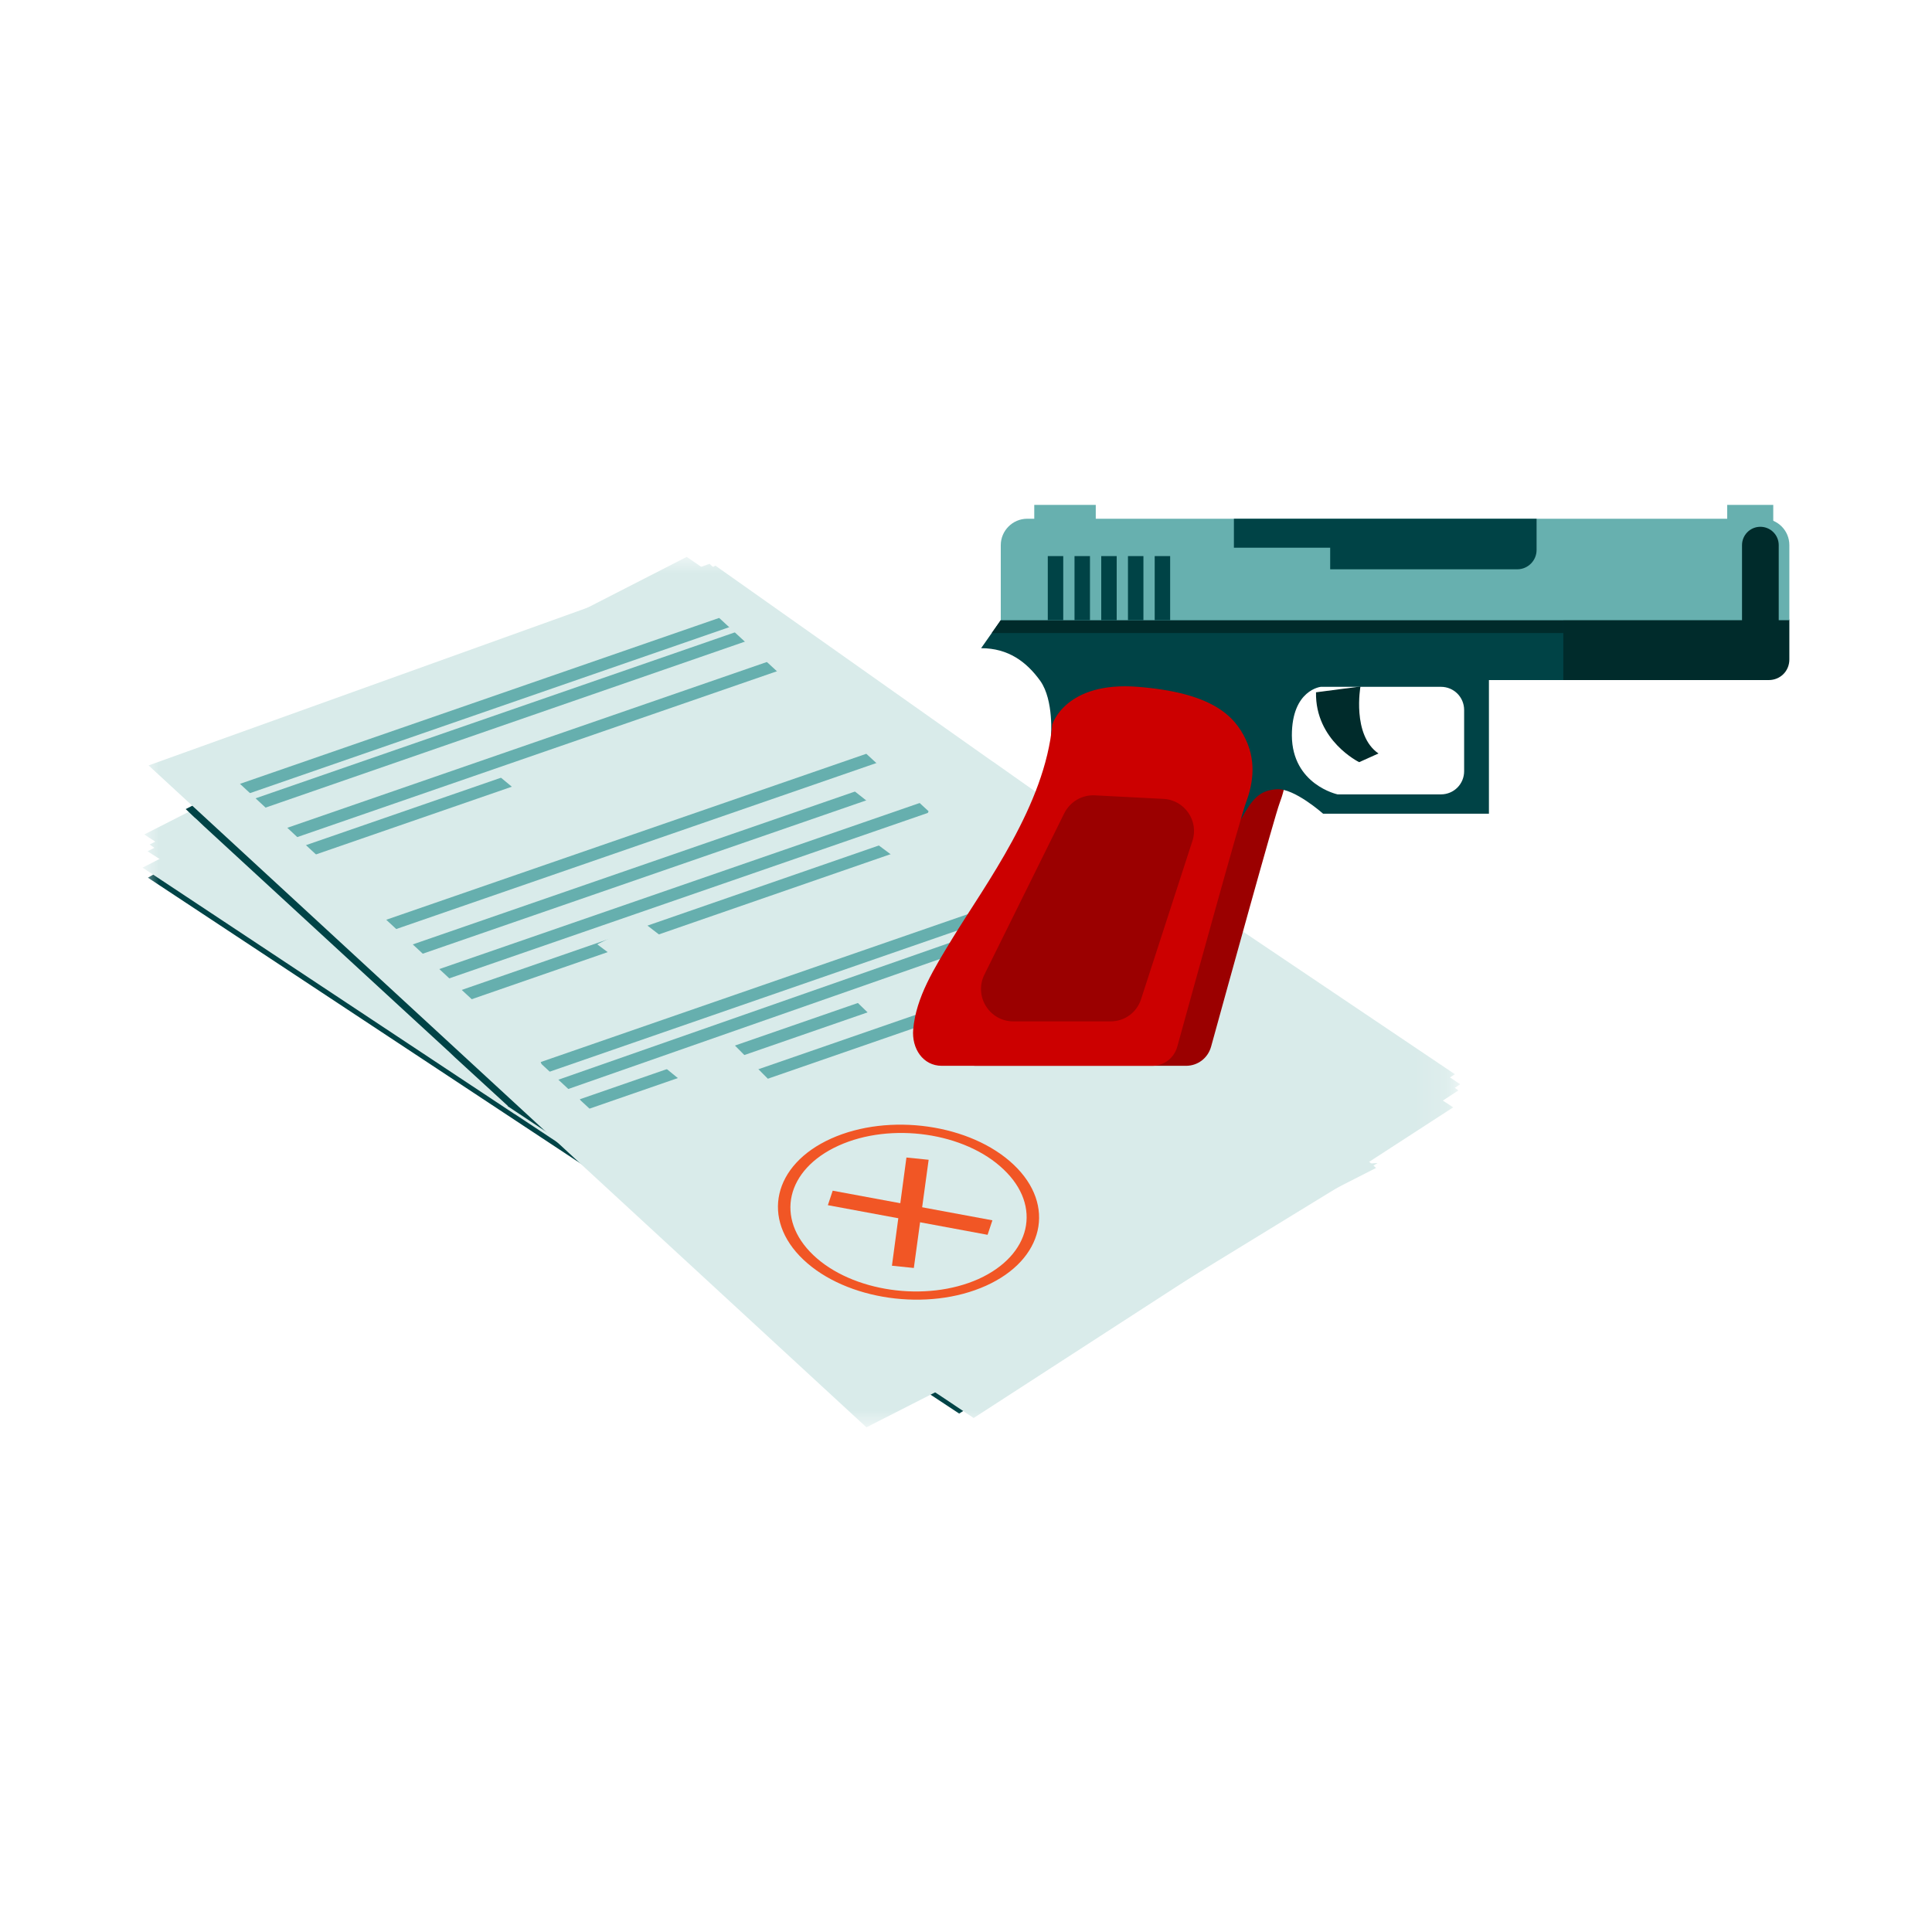
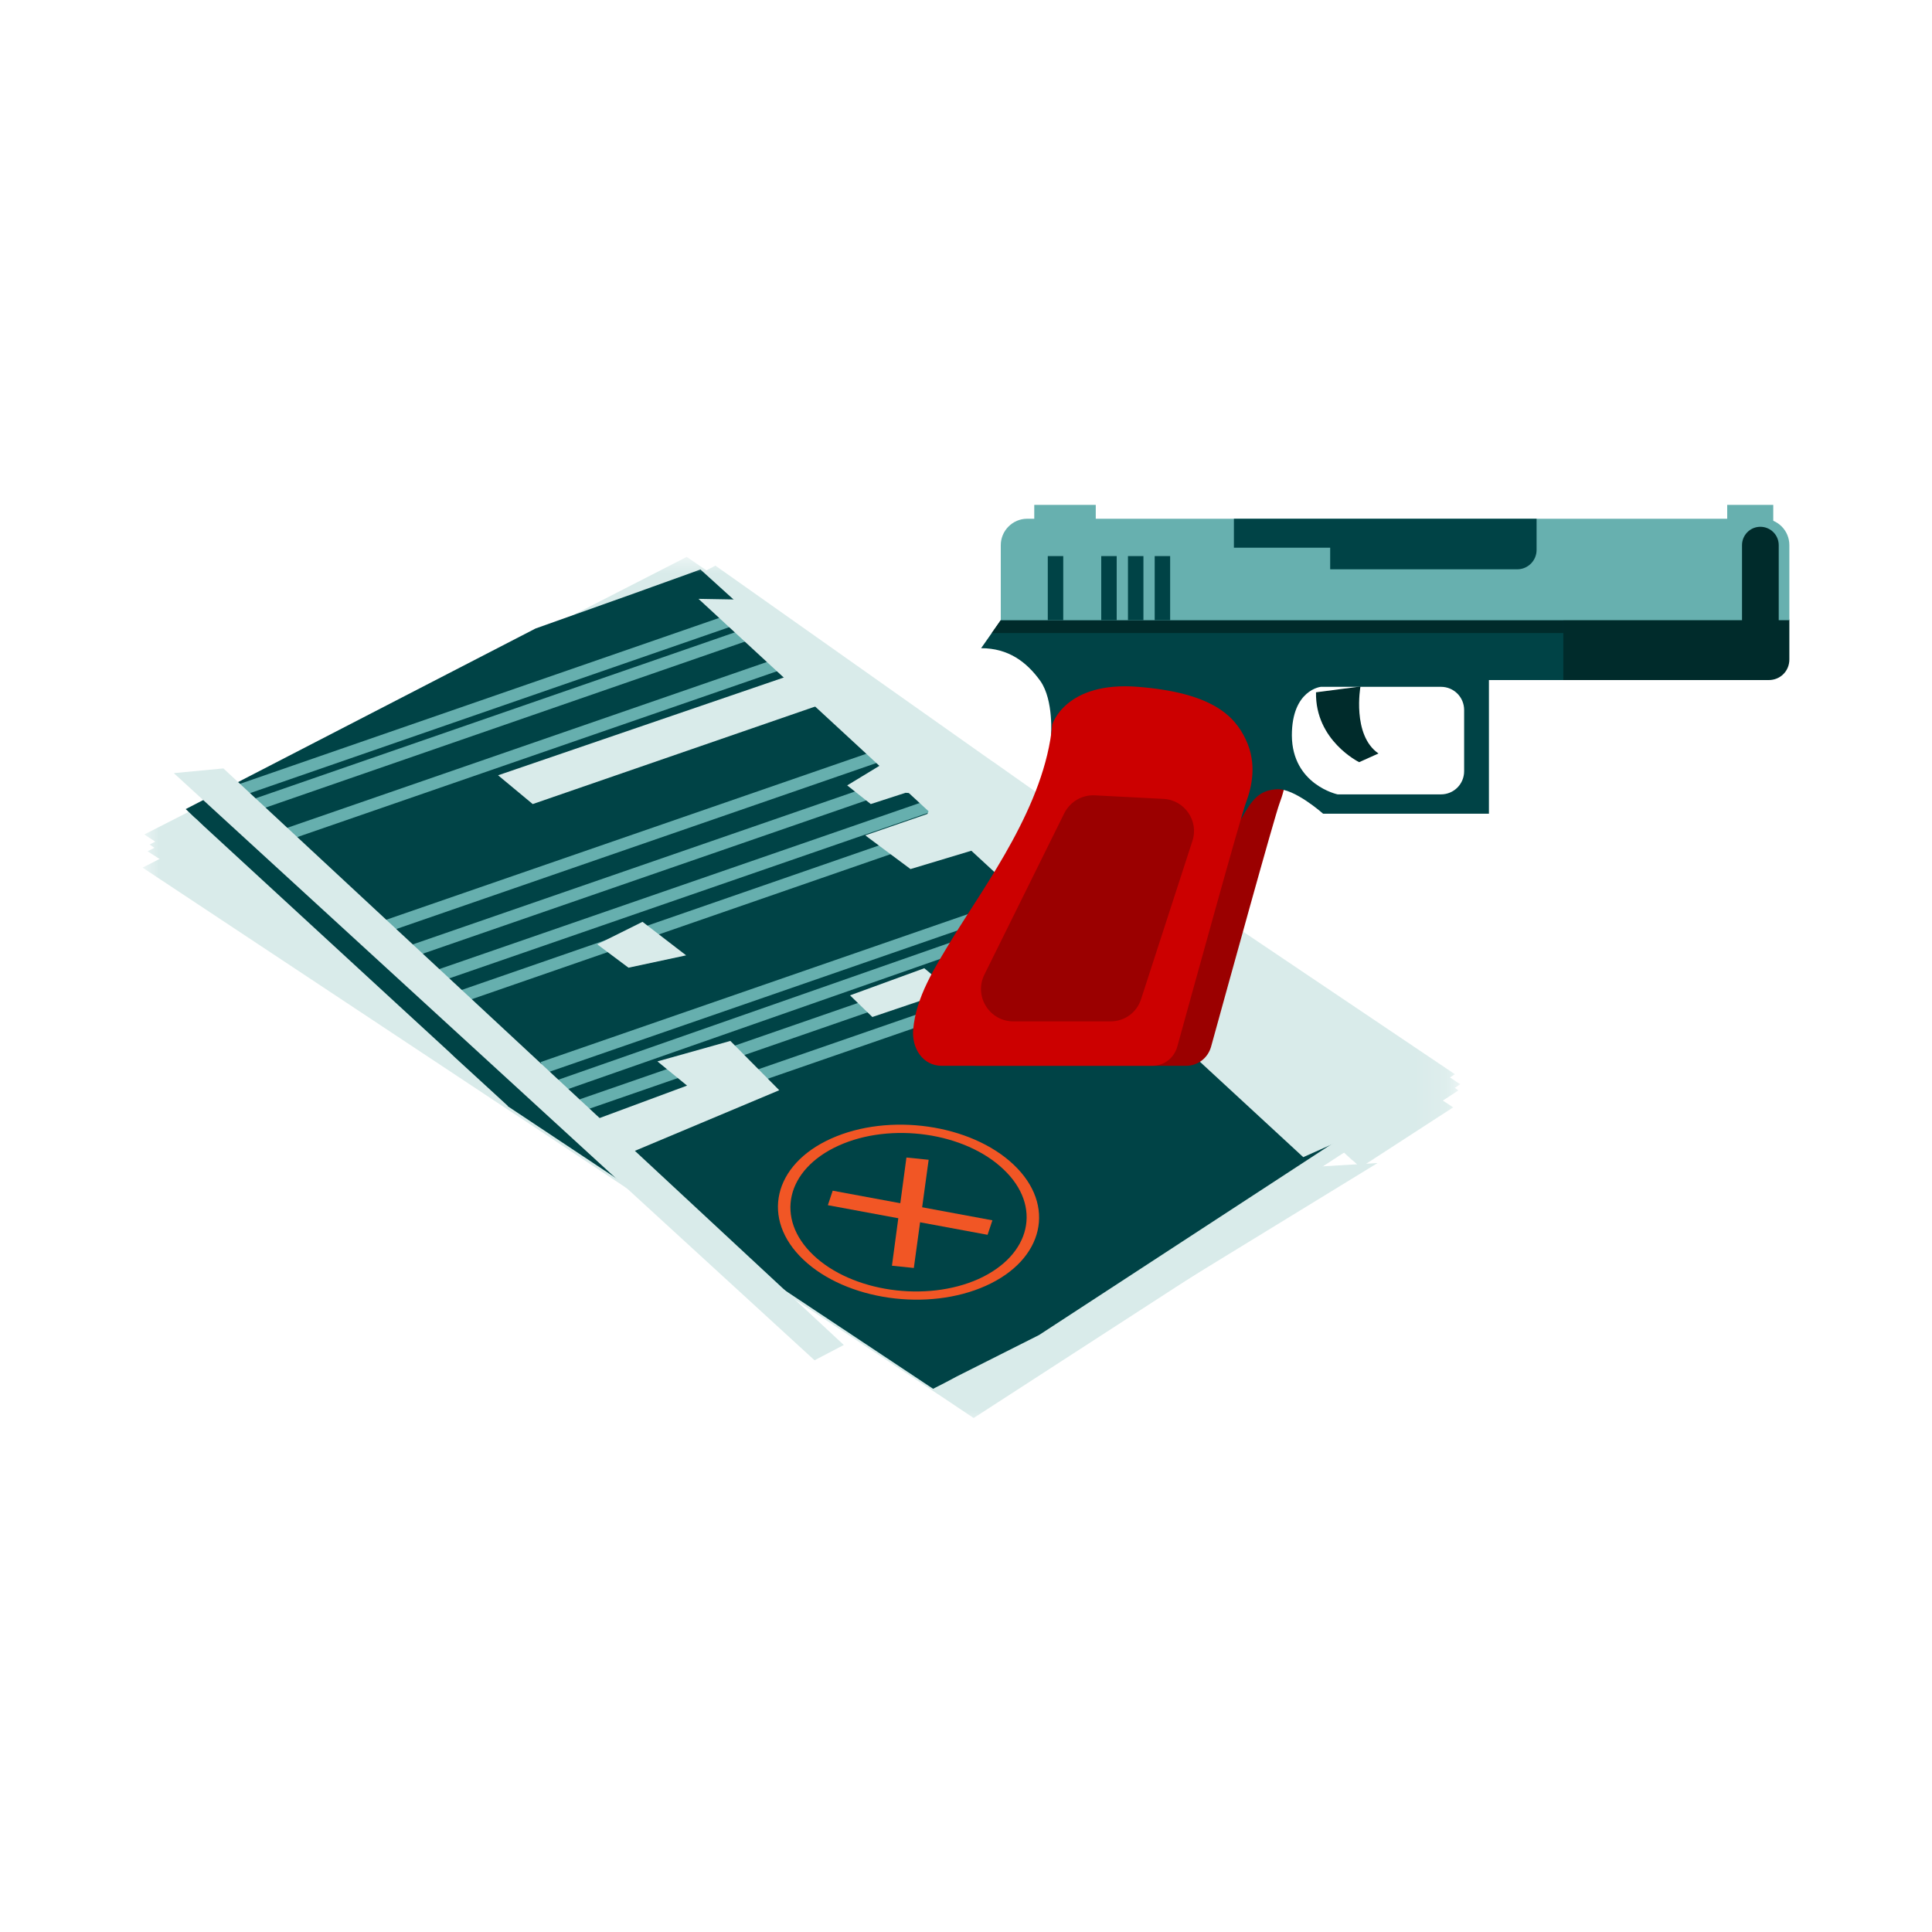
<svg xmlns="http://www.w3.org/2000/svg" version="1.1" id="Layer_1" x="0px" y="0px" viewBox="0 0 60 60" style="enable-background:new 0 0 60 60;" xml:space="preserve">
  <style type="text/css">
	.st0{filter:url(#Adobe_OpacityMaskFilter);}
	.st1{fill-rule:evenodd;clip-rule:evenodd;fill:#FFFFFF;}
	.st2{mask:url(#mask-2_1_);}
	.st3{fill-rule:evenodd;clip-rule:evenodd;fill:#004346;}
	.st4{fill-rule:evenodd;clip-rule:evenodd;fill:#D9EBEA;}
	.st5{fill:none;}
	.st6{fill:none;stroke:#66AFAE;stroke-width:0.374;stroke-miterlimit:4;}
	.st7{fill:#F15625;}
	.st8{fill-rule:evenodd;clip-rule:evenodd;fill:#F15625;}
	.st9{fill-rule:evenodd;clip-rule:evenodd;fill:#9B0000;}
	.st10{fill-rule:evenodd;clip-rule:evenodd;fill:#002B2B;}
	.st11{fill-rule:evenodd;clip-rule:evenodd;fill:#67B0AF;}
	.st12{fill-rule:evenodd;clip-rule:evenodd;fill:#CC0000;}
</style>
  <g>
    <g>
      <g id="_x30_2.-Empty-States-_x2F_-T_x26_Cs">
        <g id="img_register_empty">
          <defs>
            <filter id="Adobe_OpacityMaskFilter" filterUnits="userSpaceOnUse" x="4.43" y="17.3" width="40.92" height="27.03">
              <feColorMatrix type="matrix" values="1 0 0 0 0  0 1 0 0 0  0 0 1 0 0  0 0 0 1 0" />
            </filter>
          </defs>
          <mask maskUnits="userSpaceOnUse" x="4.43" y="17.3" width="40.92" height="27.03" id="mask-2_1_">
            <g class="st0">
              <path id="path-1_1_" class="st1" d="M0.24,30.88c0,13.38,10.85,24.23,24.23,24.23l0,0c13.38,0,24.23-10.85,24.23-24.23l0,0        c0-13.38-10.85-24.23-24.23-24.23l0,0C11.08,6.65,0.24,17.5,0.24,30.88L0.24,30.88z" />
            </g>
          </mask>
          <g id="Group" class="st2">
            <g transform="translate(207, 207.944) rotate(17) translate(-207, -207.944) translate(27, 104)">
-               <polygon id="Fill-1" class="st3" points="-26.28,-14.32 -37.43,-1.12 -66.39,-9.67 -54.3,-22.59       " />
              <polygon id="Fill-2" class="st4" points="-25.54,-14.7 -27.75,-12.07 -27.99,-12.19 -28.09,-12.23 -28.38,-12.37         -35.41,-4.01 -33.31,-6.02 -33.31,-6.02 -32.61,-6.69 -30.86,-8.37 -36.96,-1.12 -38.09,-1.46 -53.35,-5.98 -53.36,-5.98         -66.64,-9.92 -66.35,-10.2 -66.32,-10.23 -66.05,-10.49 -64.98,-11.53 -53.05,-23.09 -48.14,-21.59 -48.14,-21.59         -26.24,-14.91 -25.92,-14.81 -25.81,-14.78 -25.81,-14.78       " />
              <polygon id="Fill-3" class="st4" points="-25.54,-15.45 -25.81,-15.12 -25.81,-15.12 -27.99,-12.53 -28.09,-12.58         -28.38,-12.71 -35.41,-4.36 -33.31,-6.37 -33.31,-6.37 -32.61,-7.04 -36.96,-1.87 -37.07,-1.9 -37.76,-2.11 -55.6,-7.4         -55.6,-7.4 -66.32,-10.57 -66.64,-10.67 -66.37,-10.93 -65.26,-12 -59.41,-17.68 -54.23,-22.69 -53.05,-23.84 -52.96,-23.81         -52.8,-23.76 -50.64,-23.1 -50.64,-23.1 -27.49,-16.04 -25.97,-15.58       " />
              <polygon id="Fill-4_1_" class="st4" points="-25.54,-15.25 -25.78,-14.96 -27.95,-12.37 -28.25,-12.51 -35.28,-4.12         -33.18,-6.14 -36.93,-1.65 -36.96,-1.62 -37.66,-1.83 -55.24,-7.06 -55.24,-7.06 -66.21,-10.33 -66.64,-10.45 -66.33,-10.75         -65.2,-11.83 -59.27,-17.49 -53.66,-22.86 -53.66,-22.86 -53.66,-22.86 -52.83,-23.65 -52.55,-23.91 -52.37,-24.09         -42.36,-20.79 -42.35,-20.79 -27.36,-15.85 -25.86,-15.36       " />
              <polygon id="Fill-5" class="st4" points="-25.79,-15.7 -26.02,-15.42 -26.04,-15.4 -26.29,-15.1 -28.43,-12.56 -35.46,-4.2         -37.21,-2.12 -37.53,-2.22 -57.55,-8.15 -66.09,-10.68 -66.41,-10.78 -66.51,-10.81 -66.89,-10.92 -65.72,-12.05         -56.93,-20.57 -53.3,-24.09 -52.73,-23.91 -42.54,-20.8 -42.53,-20.8       " />
              <polygon id="Fill-6_1_" class="st4" points="-37.01,-1.37 -27.28,-12.36 -38.49,-8.18       " />
              <line id="Fill-7" class="st5" x1="-56.92" y1="-20.59" x2="-65.89" y2="-12.11" />
-               <line id="Fill-8_2_" class="st5" x1="-53.44" y1="-6.11" x2="-37.99" y2="-1.87" />
              <polygon id="Fill-9" class="st3" points="-28.77,-12.56 -35.77,-4.18 -37.84,-2.2 -38.11,-1.93 -38.14,-1.9 -38.43,-1.62         -53.63,-6.15 -53.63,-6.16 -55.64,-7.12 -55.64,-7.12 -55.86,-7.23 -55.86,-7.23 -57.76,-8.14 -65.2,-11.71 -65.48,-11.85         -65.55,-11.88 -65.89,-12.05 -57.14,-20.59 -54.5,-22.55 -54.06,-22.88 -54.06,-22.88 -54.06,-22.88 -53.07,-23.62         -52.78,-23.84 -50.93,-22.97 -50.93,-22.97 -48.43,-21.79 -48.43,-21.79       " />
-               <polygon id="Fill-10_3_" class="st4" points="-67.39,-13.01 -40.06,0.13 -27.28,-12.2 -52.56,-24.09       " />
              <line id="Stroke-11" class="st6" x1="-65.14" y1="-12.6" x2="-51.44" y2="-22.59" />
              <line id="Stroke-12" class="st6" x1="-64.15" y1="-12.6" x2="-50.45" y2="-22.59" />
              <line id="Stroke-13" class="st6" x1="-63.15" y1="-11.86" x2="-49.45" y2="-21.84" />
-               <line id="Stroke-14" class="st6" x1="-62.65" y1="-11.36" x2="-48.95" y2="-21.34" />
              <line id="Stroke-15" class="st6" x1="-58.92" y1="-10.36" x2="-45.22" y2="-20.34" />
              <line id="Stroke-16" class="st6" x1="-57.92" y1="-9.86" x2="-44.22" y2="-19.84" />
              <line id="Stroke-17" class="st6" x1="-56.92" y1="-9.36" x2="-43.22" y2="-19.34" />
              <line id="Stroke-18" class="st6" x1="-56.18" y1="-8.86" x2="-42.48" y2="-18.85" />
              <line id="Stroke-19" class="st6" x1="-52.94" y1="-7.61" x2="-39.24" y2="-17.6" />
              <line id="Stroke-20" class="st6" x1="-52.44" y1="-7.11" x2="-38.49" y2="-17.35" />
              <line id="Stroke-21" class="st6" x1="-51.44" y1="-6.86" x2="-37.74" y2="-16.85" />
              <line id="Stroke-22" class="st6" x1="-50.2" y1="-6.61" x2="-36.92" y2="-16.29" />
              <polygon id="Fill-27_1_" class="st4" points="-65.14,-13.6 -41.48,-2.11 -42.21,-1.39 -66.57,-13.01       " />
              <polygon id="Fill-28" class="st4" points="-52.57,-22.95 -29.54,-11.86 -28.53,-12.74 -51.21,-23.34       " />
              <polygon id="Fill-31_1_" class="st4" points="-45.71,-9.09 -47.61,-10.11 -49.59,-8.84 -48.49,-8.39 -51.19,-6.33         -49.59,-5.86       " />
              <polygon id="Fill-32_1_" class="st4" points="-44.47,-12.55 -43.61,-12.11 -41.52,-13.61 -42.51,-14.03       " />
              <polygon id="Fill-33_1_" class="st4" points="-43.82,-16.85 -45.47,-17.44 -43.82,-18.64 -43.73,-19.28 -44.66,-19.07         -45.59,-18.42 -46.46,-18.76 -45.47,-19.87 -44.25,-20.09 -42.49,-19.26 -41.98,-18.08       " />
              <polygon id="Fill-34_1_" class="st4" points="-55.63,-15.35 -56.92,-15.89 -49.03,-21.6 -47.84,-21.02       " />
              <polygon id="Fill-35_1_" class="st4" points="-51.3,-11.36 -52.44,-11.77 -51.3,-12.85 -49.7,-12.25       " />
              <polygon id="Fill-36_1_" class="st4" points="-36.5,-15.85 -37.2,-17.53 -40.73,-18.35       " />
            </g>
          </g>
        </g>
      </g>
      <g id="_x30_5.-Sheets-_x2F_-Sunpay---Problem">
        <g id="Page-1_3_" transform="translate(64, 19)">
-           <path class="st7" d="M-33.38,20.93c-1.8,0.81-4.34,0.45-5.67-0.81c-1.33-1.26-0.94-2.95,0.86-3.76c1.8-0.81,4.34-0.45,5.67,0.81      S-31.58,20.12-33.38,20.93z M-37.96,16.58c-1.63,0.74-1.98,2.26-0.78,3.4c1.2,1.14,3.5,1.47,5.13,0.74      c1.63-0.74,1.98-2.26,0.78-3.4C-34.03,16.17-36.33,15.84-37.96,16.58z" />
+           <path class="st7" d="M-33.38,20.93c-1.8,0.81-4.34,0.45-5.67-0.81c-1.33-1.26-0.94-2.95,0.86-3.76c1.8-0.81,4.34-0.45,5.67,0.81      S-31.58,20.12-33.38,20.93M-37.96,16.58c-1.63,0.74-1.98,2.26-0.78,3.4c1.2,1.14,3.5,1.47,5.13,0.74      c1.63-0.74,1.98-2.26,0.78-3.4C-34.03,16.17-36.33,15.84-37.96,16.58z" />
          <g id="Group_1_" transform="translate(30.5, 27.548)">
            <polygon id="Fill-5_1_" class="st8" points="-63.68,-8.65 -63.83,-8.2 -68.79,-9.12 -68.64,-9.57      " />
            <polygon id="Fill-7_1_" class="st8" points="-66.8,-7.24 -66.12,-7.17 -65.66,-10.53 -66.35,-10.6      " />
          </g>
        </g>
      </g>
    </g>
    <g>
      <path class="st9" d="M33.73,22.5c0,0,0.4-1.35,2.66-1.17c2.26,0.18,2.99,0.87,3.35,1.64c0.36,0.76,0.18,1.49,0,1.97    c-0.15,0.39-1.63,5.76-2.13,7.57c-0.1,0.35-0.41,0.59-0.78,0.59h-6.53c-0.59,0-0.94-0.54-0.89-1.13c0.09-1.01,0.65-1.89,1.22-2.83    C31.67,27.44,33.5,25.01,33.73,22.5z" />
      <path class="st3" d="M31.08,19.26l-0.61,0.87c0.84,0,1.41,0.42,1.84,1.02c0.42,0.6,0.33,1.71,0.33,1.71l5.9,2.58    c0.36-0.64,0.57-0.89,1.11-0.93c0.54-0.04,1.44,0.76,1.44,0.76h5.15v-4.15h2.32v-1.87H31.08z M45.47,23.95    c0,0.4-0.32,0.72-0.72,0.72h-3.21c0,0-1.41-0.3-1.42-1.83c0-1.42,0.9-1.51,0.9-1.51h3.73c0.4,0,0.72,0.32,0.72,0.72V23.95z" />
      <path class="st10" d="M42.25,21.32c0,0-0.27,1.51,0.56,2.08l-0.6,0.27c0,0-1.37-0.67-1.34-2.17L42.25,21.32z" />
      <path class="st10" d="M54.93,21.12h-6.38v-1.88h7.02v1.24C55.57,20.84,55.29,21.12,54.93,21.12z" />
      <polygon class="st10" points="31.08,19.26 48.55,19.26 48.55,19.66 30.8,19.66   " />
      <path class="st11" d="M31.9,16.11h22.85c0.46,0,0.82,0.37,0.82,0.82v2.33H31.08v-2.33C31.08,16.48,31.45,16.11,31.9,16.11z" />
      <rect x="32.12" y="15.68" class="st11" width="1.91" height="0.69" />
      <rect x="53.64" y="15.68" class="st11" width="1.43" height="0.69" />
      <path class="st3" d="M47.72,16.11v0.97c0,0.33-0.27,0.6-0.6,0.6h-5.81v-0.67h-2.99v-0.9H47.72z" />
      <rect x="32.54" y="17.27" class="st3" width="0.48" height="1.99" />
-       <rect x="33.37" y="17.27" class="st3" width="0.48" height="1.99" />
      <rect x="34.2" y="17.27" class="st3" width="0.48" height="1.99" />
      <rect x="35.03" y="17.27" class="st3" width="0.48" height="1.99" />
      <rect x="35.86" y="17.27" class="st3" width="0.48" height="1.99" />
      <path class="st12" d="M32.68,22.5c0,0,0.4-1.35,2.66-1.17c2.26,0.18,2.99,0.87,3.35,1.64c0.36,0.76,0.18,1.49,0,1.97    c-0.15,0.39-1.63,5.76-2.13,7.57c-0.1,0.35-0.41,0.59-0.78,0.59h-6.53c-0.59,0-0.94-0.54-0.89-1.13c0.09-1.01,0.65-1.89,1.22-2.83    C30.62,27.44,32.45,25.01,32.68,22.5z" />
      <path class="st9" d="M34.49,31.72h-3.02c-0.74,0-1.23-0.78-0.9-1.45l2.48-5.01c0.18-0.36,0.55-0.58,0.95-0.56l2.13,0.11    c0.66,0.03,1.11,0.69,0.9,1.31l-1.59,4.9C35.31,31.44,34.93,31.72,34.49,31.72z" />
      <path class="st10" d="M54.67,21.03L54.67,21.03c-0.31,0-0.57-0.25-0.57-0.57v-3.53c0-0.31,0.25-0.57,0.57-0.57l0,0    c0.31,0,0.57,0.25,0.57,0.57v3.53C55.23,20.78,54.98,21.03,54.67,21.03z" />
    </g>
  </g>
</svg>